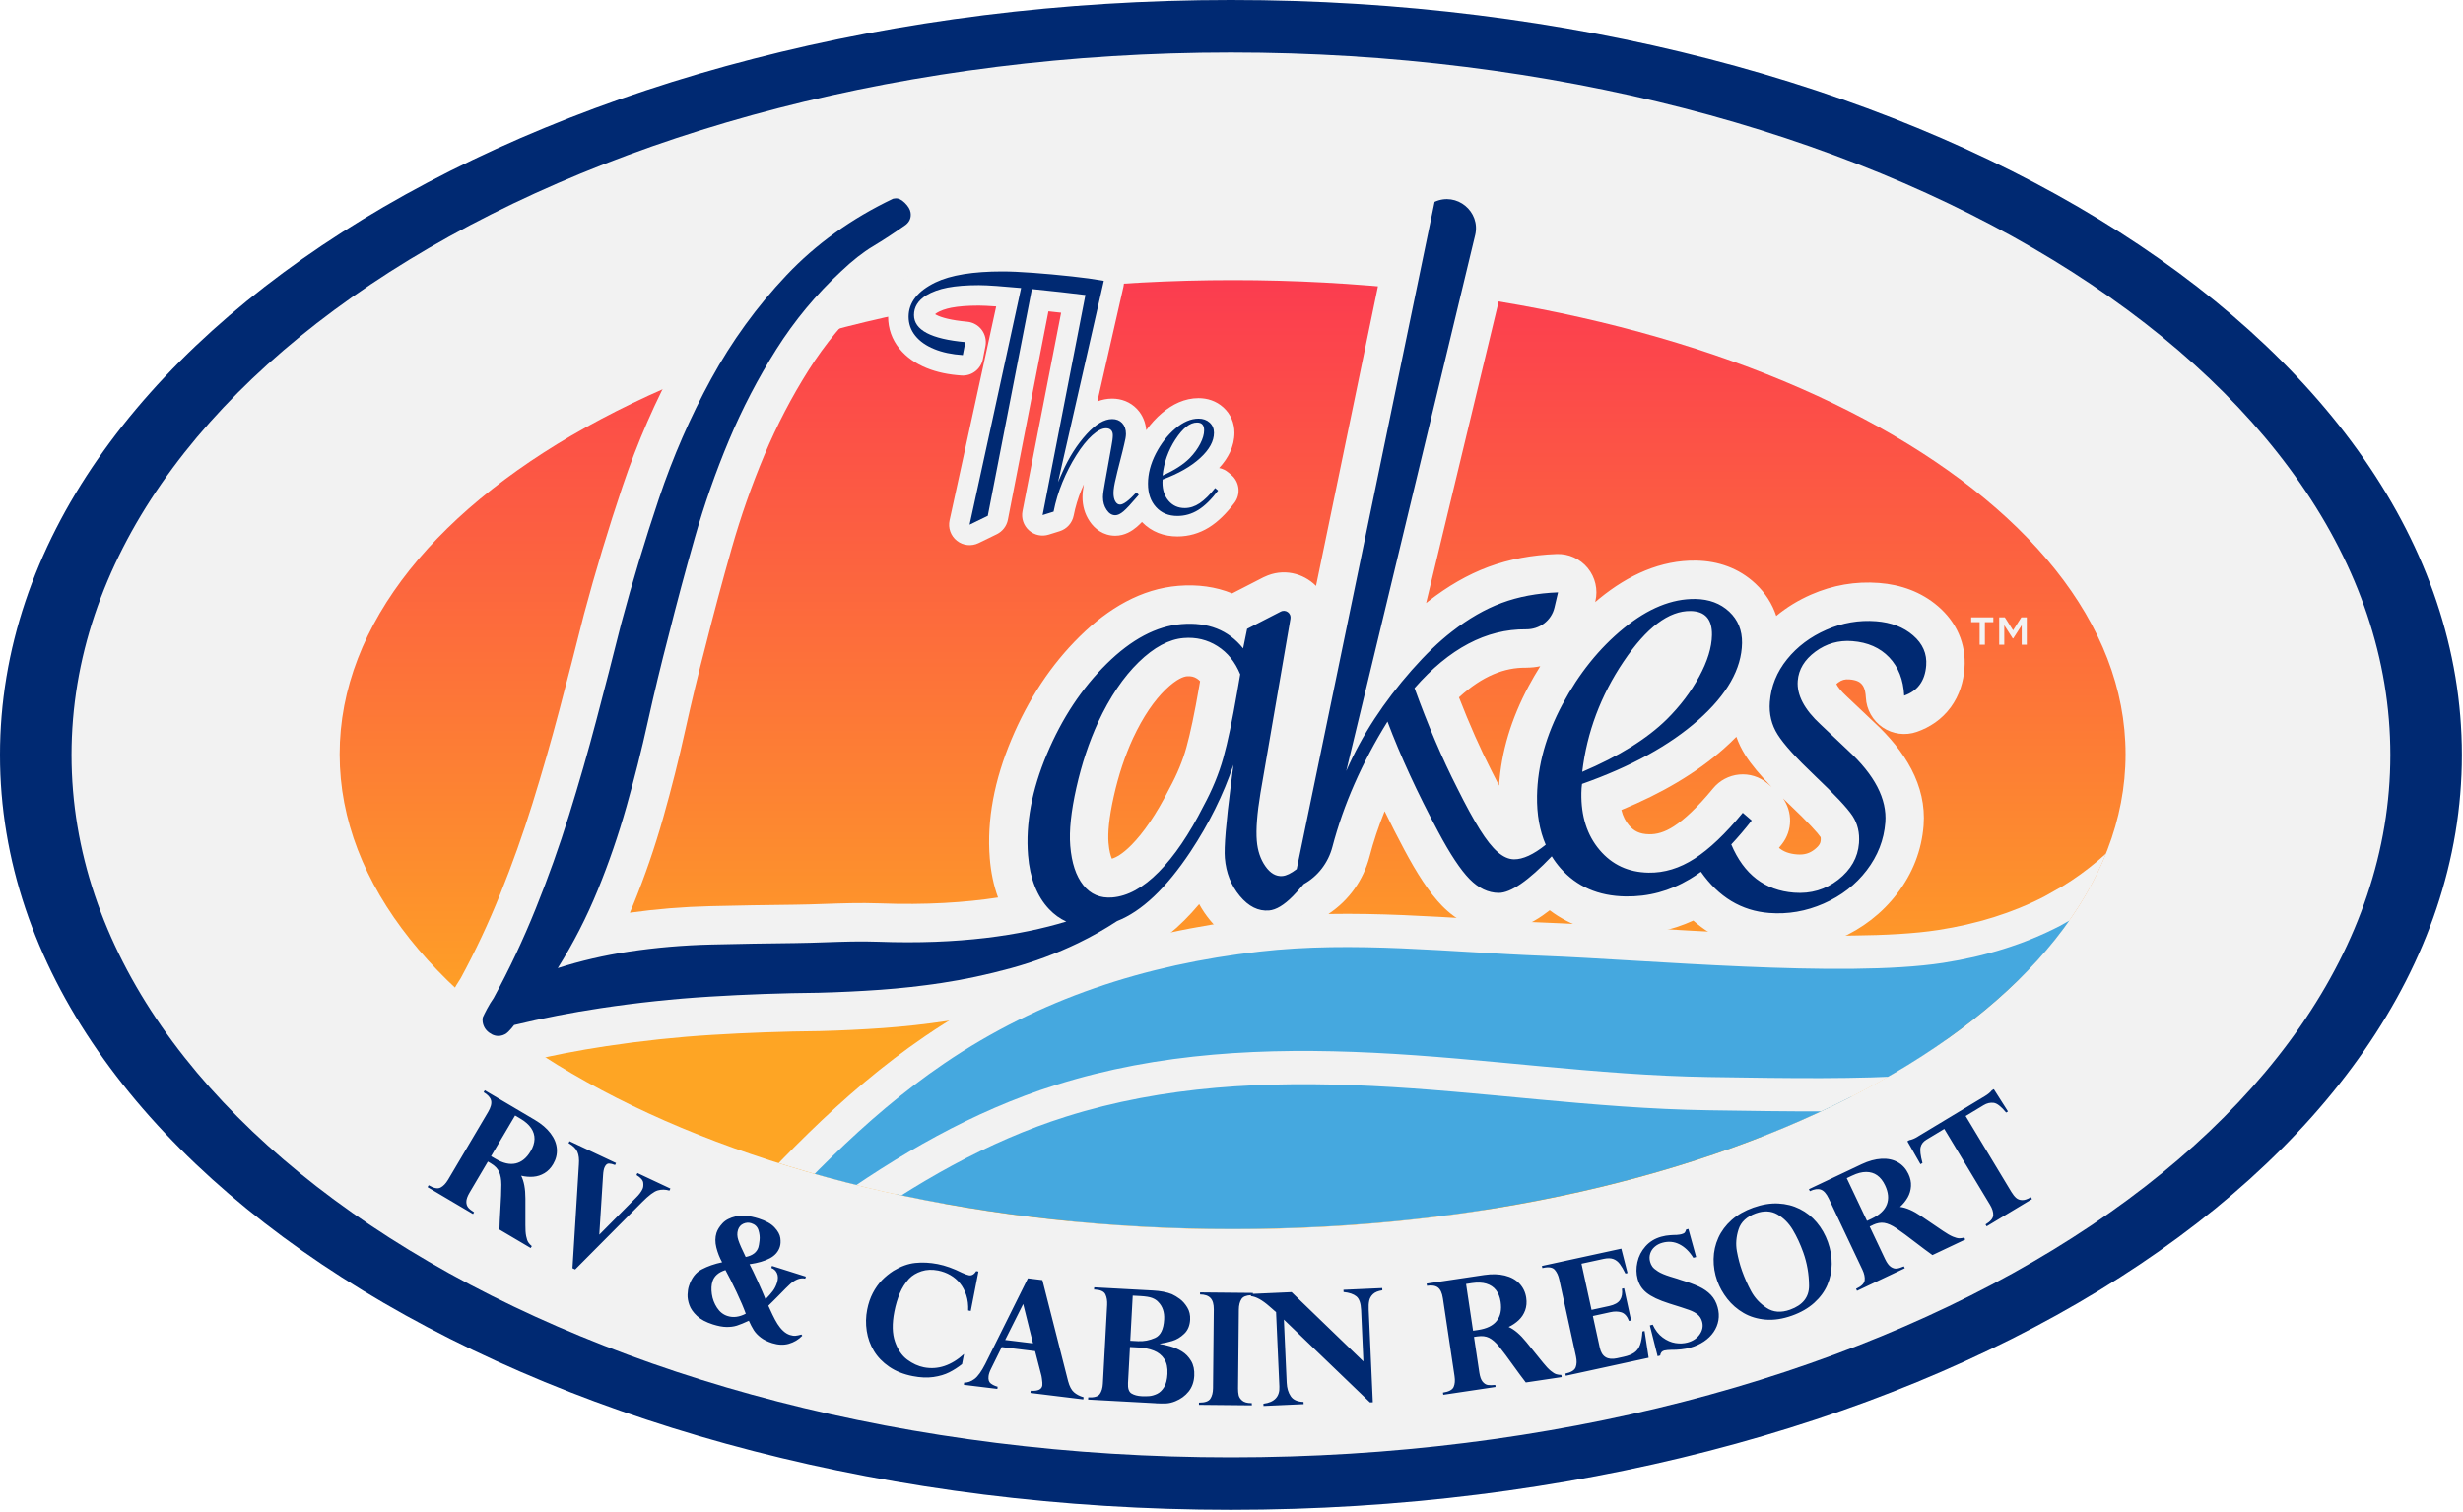
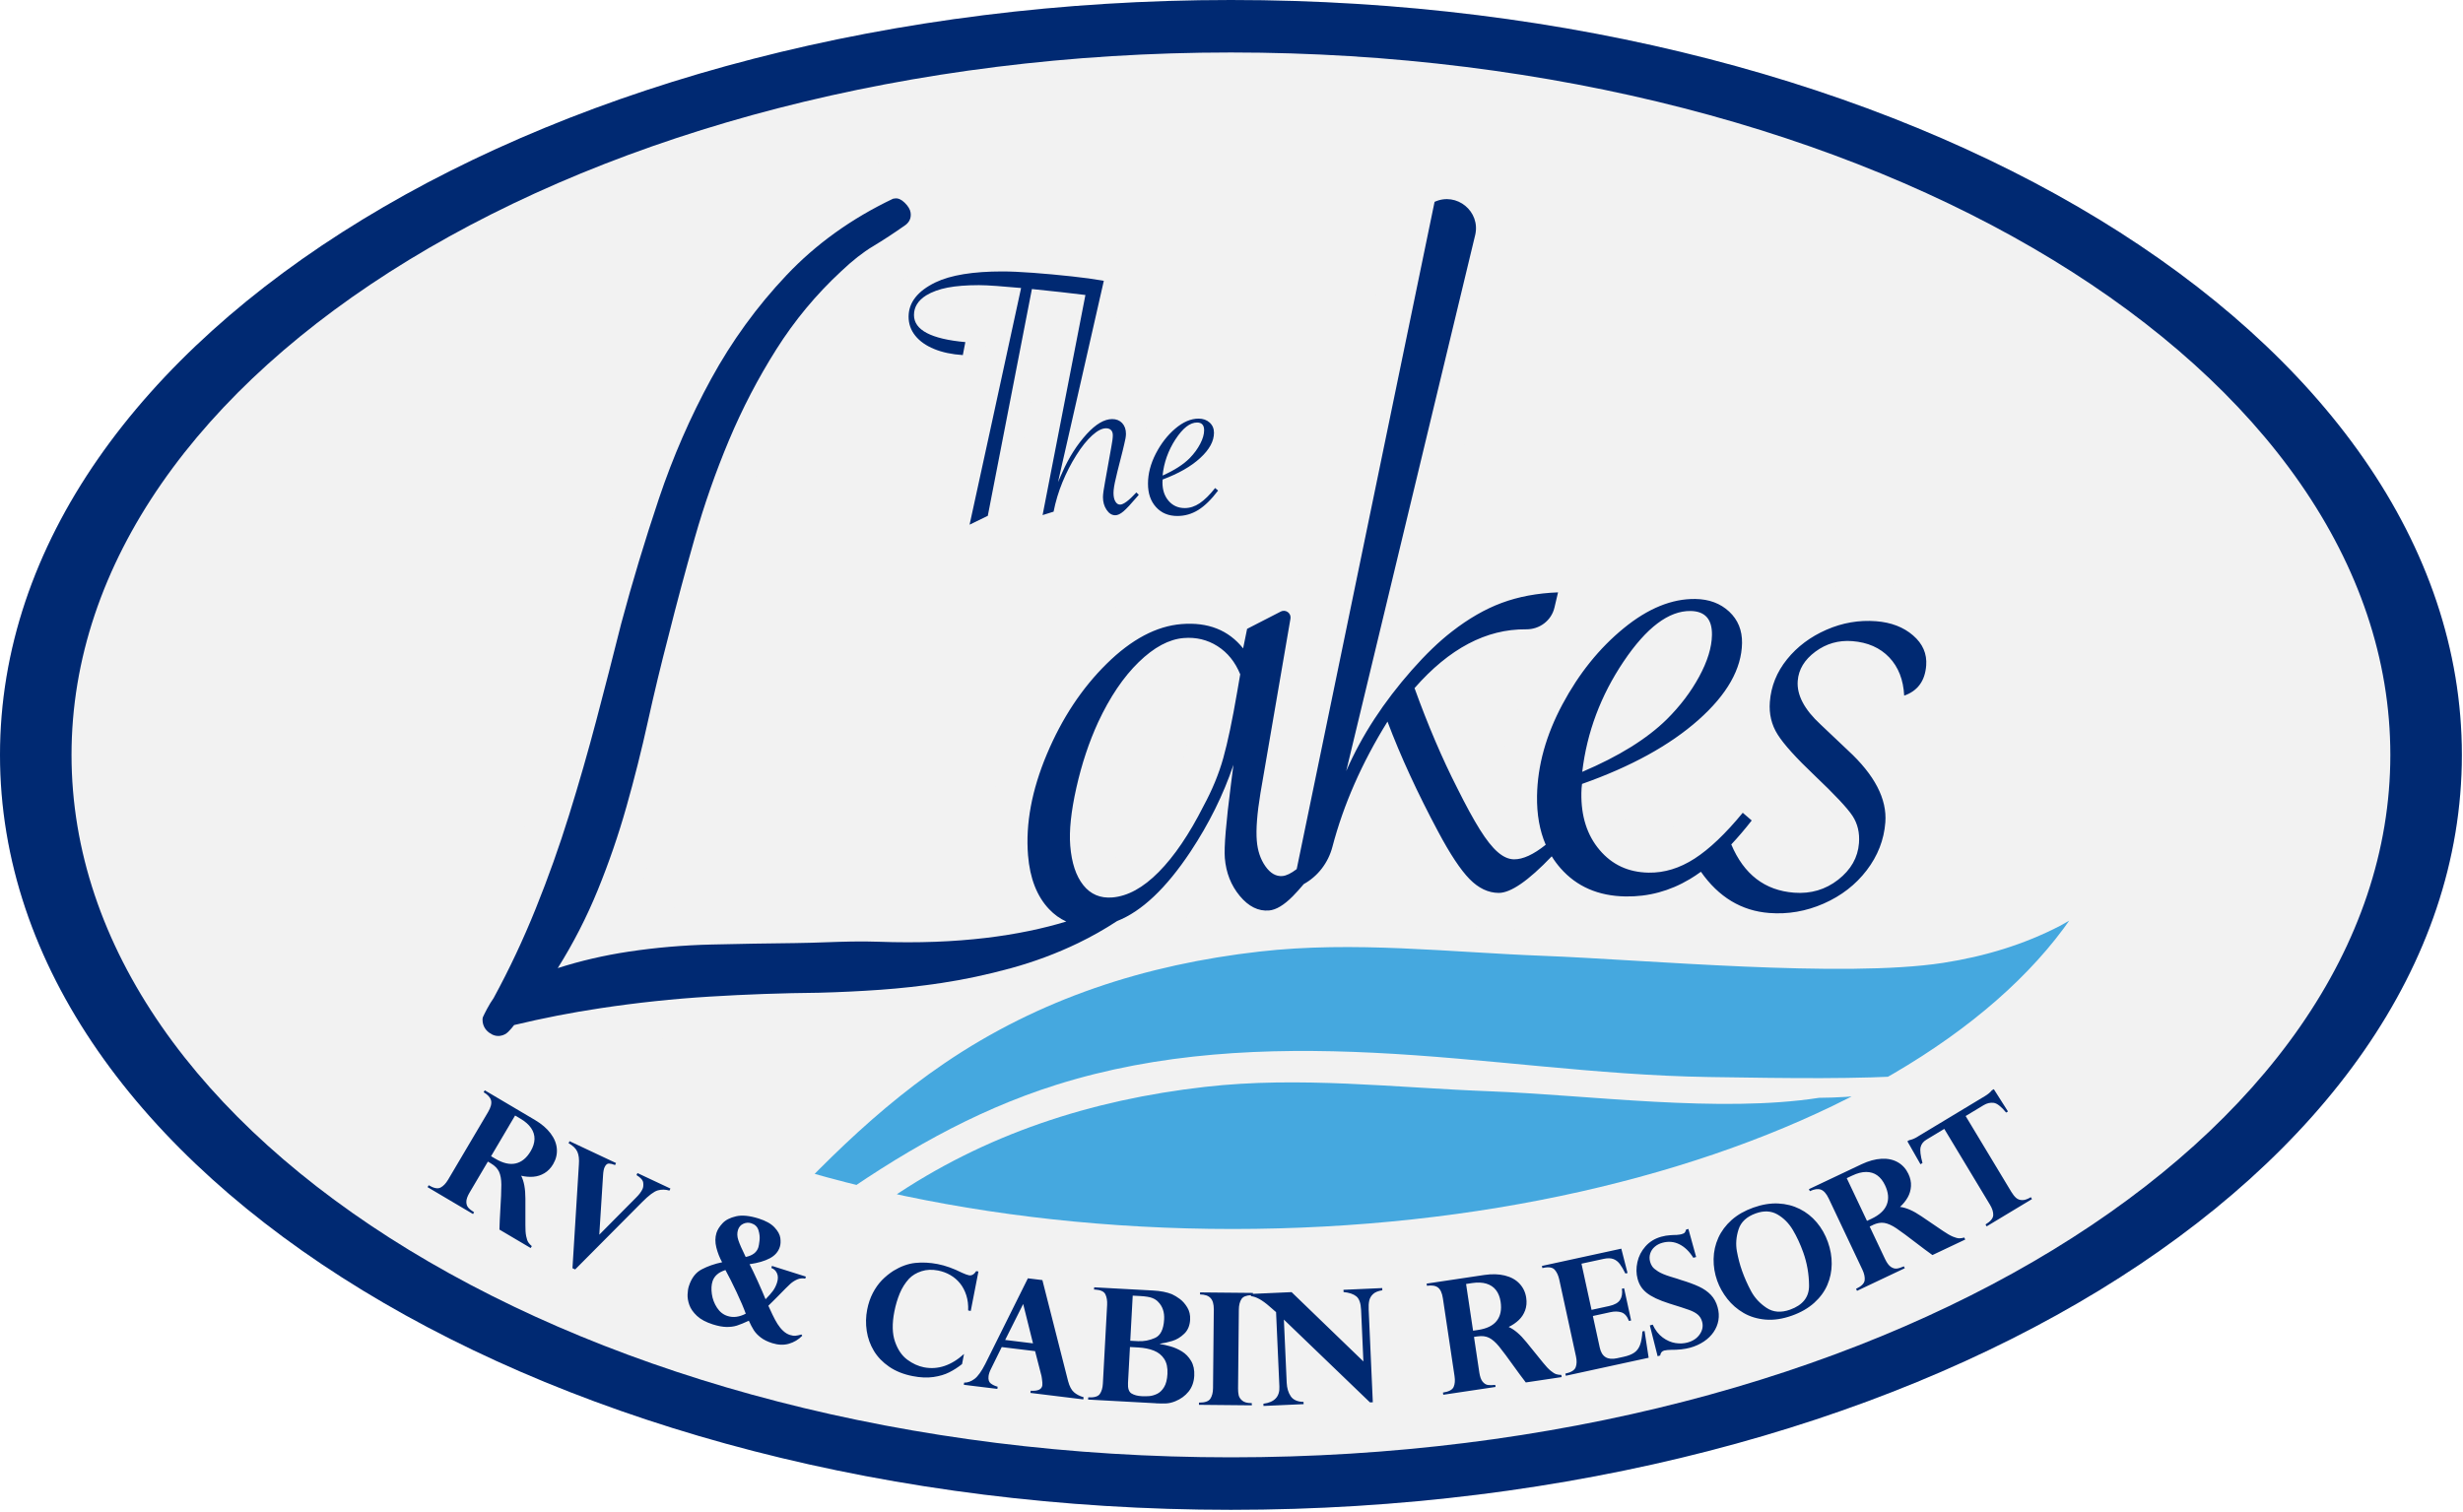
<svg xmlns="http://www.w3.org/2000/svg" width="100%" height="100%" viewBox="0 0 1083 665" version="1.1" xml:space="preserve" style="fill-rule:evenodd;clip-rule:evenodd;stroke-linejoin:round;stroke-miterlimit:2;">
  <g transform="matrix(0,-1,-1,0,541.25,-209.25)">
    <path d="M-541.25,-541.25C-724.609,-541.25 -873.25,-298.924 -873.25,0C-873.25,298.924 -724.609,541.25 -541.25,541.25C-357.891,541.25 -209.25,298.924 -209.25,0C-209.25,-298.924 -357.891,-541.25 -541.25,-541.25" style="fill:rgb(242,242,242);fill-rule:nonzero;" />
  </g>
  <g transform="matrix(0,-384,384,0,550.625,456.5)">
-     <path d="M0.325,-1.045C0.025,-1.045 -0.219,-0.587 -0.219,-0.022C-0.219,0.542 0.025,1 0.325,1C0.625,1 0.868,0.542 0.868,-0.022C0.868,-0.587 0.625,-1.045 0.325,-1.045Z" style="fill:url(#_Linear1);fill-rule:nonzero;" />
-   </g>
+     </g>
  <g transform="matrix(1,0,0,1,800.582,166.811)">
    <path d="M0,202.699C-0.079,203.716 -0.348,204.93 -2.71,206.779C-4.839,208.447 -7.106,209.216 -10.435,208.958L-10.442,208.957C-13.971,208.686 -16.267,207.68 -17.984,206.36C-18.104,206.268 -18.227,206.159 -18.349,206.057C-17.914,205.513 -17.478,204.978 -17.044,204.423C-12.368,198.443 -12.362,190.265 -16.556,184.318C-15.806,185.046 -15.046,185.777 -14.27,186.514L-14.269,186.516C-5.203,195.125 -1.132,199.733 -0.129,201.26C-0.087,201.325 -0.067,201.366 -0.043,201.466C-0.014,201.587 0.056,201.964 0,202.699M-23.254,177.857C-23.309,177.811 -23.363,177.764 -23.418,177.718L-23.43,177.708C-26.883,174.81 -31.351,173.414 -35.839,173.83C-40.327,174.247 -44.462,176.441 -47.323,179.925C-54.272,188.39 -60.049,193.668 -64.587,196.599L-64.595,196.604C-68.733,199.28 -72.24,200.154 -75.4,200.099L-75.418,200.099C-79.631,200.03 -82.128,198.722 -84.345,196.097C-84.349,196.092 -84.353,196.088 -84.357,196.083C-85.757,194.429 -86.94,192.304 -87.653,189.405C-69.856,182.074 -54.681,173.169 -42.563,162.423L-42.558,162.419C-40.654,160.729 -38.827,158.993 -37.085,157.212C-36.111,159.984 -34.821,162.674 -33.193,165.253C-33.19,165.258 -33.187,165.263 -33.184,165.267C-33.181,165.272 -33.178,165.277 -33.175,165.281C-30.502,169.516 -26.495,174.229 -21.608,179.276L-23.254,177.857ZM-128.431,134.972C-136.027,149.178 -140.508,163.791 -141.432,178.689C-142.455,176.743 -143.53,174.644 -144.672,172.348C-144.696,172.298 -144.721,172.249 -144.746,172.199C-149.698,162.482 -154.472,151.707 -159.056,139.881C-148.58,130.269 -138.845,126.747 -129.779,126.836C-129.561,126.838 -129.344,126.817 -129.127,126.811C-127.159,126.794 -125.219,126.578 -123.325,126.184C-125.111,129.022 -126.815,131.949 -128.431,134.972M-273.241,134.791C-275.316,146.886 -277.232,155.881 -278.95,162.033C-280.534,167.679 -282.93,173.561 -286.254,179.688C-286.332,179.831 -286.407,179.975 -286.481,180.12C-292.247,191.52 -297.86,199.53 -303.075,204.813C-307.122,208.913 -309.986,210.346 -311.683,210.833C-312.205,209.657 -312.865,207.503 -313.164,203.804C-313.164,203.799 -313.165,203.794 -313.165,203.789C-313.51,199.571 -312.986,192.937 -310.826,183.313C-308.724,173.962 -305.899,165.514 -302.419,157.921C-297.875,148.19 -293.006,141.243 -288.121,136.49C-282.99,131.495 -279.879,130.704 -278.718,130.609C-278.712,130.609 -278.706,130.608 -278.7,130.608C-276.798,130.45 -275.524,130.823 -274.292,131.604C-273.83,131.897 -273.36,132.272 -272.893,132.775L-273.239,134.779L-273.241,134.791ZM51.663,99.885L51.663,99.884C51.66,99.881 51.657,99.879 51.654,99.877C51.651,99.874 51.648,99.871 51.645,99.869C44.201,93.439 35.164,90.303 25.64,89.57L25.632,89.57C15.308,88.774 5.269,90.527 -4.254,94.695C-9.855,97.146 -14.973,100.272 -19.547,104.063C-21.302,98.787 -24.328,93.957 -28.692,89.866C-28.698,89.86 -28.705,89.854 -28.712,89.848C-36.053,82.987 -45.209,79.893 -54.822,79.741C-54.823,79.741 -54.823,79.74 -54.824,79.74L-54.824,79.741C-70.304,79.494 -84.585,86.008 -97.327,96.432C-97.948,96.94 -98.559,97.46 -99.169,97.981L-99.074,97.578C-97.865,92.451 -99.12,87.053 -102.467,82.985C-105.813,78.917 -110.867,76.645 -116.131,76.843C-126.802,77.243 -136.851,79.069 -146.11,82.508C-155.32,85.929 -164.107,91.068 -172.488,97.593L-172.489,97.592C-172.498,97.6 -172.508,97.608 -172.518,97.616C-172.529,97.624 -172.539,97.631 -172.549,97.639L-172.549,97.64C-172.87,97.889 -173.191,98.153 -173.512,98.408L-135.563,-59.348C-135.556,-59.374 -135.547,-59.399 -135.54,-59.425C-129.75,-83.524 -154.277,-103.747 -176.842,-93.364C-181.713,-91.122 -185.229,-86.699 -186.314,-81.448L-221.915,90.875C-227.516,85.23 -236.389,82.966 -244.576,86.887C-244.758,86.973 -244.945,87.044 -245.124,87.136L-258.807,94.167C-266.016,91.214 -274.012,90.152 -282.421,90.832L-282.424,90.832L-282.426,90.833C-298.69,92.147 -313.162,100.621 -325.809,113.076C-338.477,125.553 -348.44,140.748 -355.837,158.363C-363.277,176.079 -366.753,193.621 -365.367,210.703L-365.367,210.706C-364.88,216.692 -363.718,222.487 -361.738,227.906C-376.157,230.115 -393.38,231.245 -413.909,230.485L-413.912,230.485C-422.29,230.177 -430.582,230.469 -438.175,230.73L-438.184,230.73C-442.696,230.886 -446.973,231.032 -451.215,231.076C-463.473,231.202 -475.78,231.417 -488.15,231.711C-500.122,231.995 -511.946,232.957 -523.627,234.595C-523.113,233.391 -522.599,232.187 -522.104,230.973C-516.996,218.453 -512.596,205.669 -508.906,192.613L-508.906,192.612C-508.906,192.61 -508.905,192.609 -508.905,192.607C-505.298,179.861 -502.062,167.023 -499.214,154.072C-496.47,141.659 -493.51,129.356 -490.324,117.173C-490.31,117.117 -490.296,117.062 -490.282,117.007C-486.779,103.034 -482.964,88.792 -478.836,74.29C-474.844,60.268 -470.052,46.602 -464.47,33.3C-458.985,20.23 -452.479,7.741 -444.959,-4.162C-437.712,-15.635 -429.173,-25.927 -419.296,-35.08C-419.241,-35.13 -419.187,-35.181 -419.133,-35.233C-414.811,-39.345 -411.089,-42.194 -407.998,-44.051C-403.147,-46.952 -398.025,-50.316 -392.633,-54.115C-392.39,-54.286 -392.152,-54.464 -391.918,-54.647C-385.422,-59.758 -382.257,-67.577 -383.503,-75.854C-384.47,-82.286 -388.095,-86.882 -390.927,-89.666C-394.243,-92.926 -400.74,-97.55 -409.593,-96.218L-410.427,-96.092C-412.074,-95.844 -413.675,-95.354 -415.179,-94.637C-435.188,-85.097 -452.537,-72.692 -467.04,-57.347C-481.018,-42.559 -492.906,-26.182 -502.72,-8.226C-512.333,9.363 -520.362,27.806 -526.846,47.102L-526.849,47.11C-533.121,65.809 -538.767,84.499 -543.76,103.177C-543.783,103.262 -543.805,103.347 -543.826,103.432C-547.358,117.518 -550.965,131.545 -554.649,145.502L-554.65,145.507C-558.288,159.304 -562.223,172.991 -566.46,186.601L-566.463,186.612C-570.625,200.011 -575.357,213.293 -580.662,226.458L-580.666,226.469C-585.785,239.196 -591.558,251.491 -597.969,263.344C-600.626,267.275 -602.928,271.999 -603.669,273.667C-603.905,274.2 -604.114,274.745 -604.295,275.299C-605.546,279.148 -605.408,282.67 -605.032,285.169C-604.064,291.606 -600.669,297.093 -595.58,300.872L-595.581,300.874C-595.571,300.881 -595.561,300.887 -595.551,300.895C-595.543,300.901 -595.535,300.908 -595.526,300.914L-595.525,300.913C-590.979,304.28 -584.933,306.446 -578.106,305.419L-578.106,305.418C-573.368,304.706 -569.04,302.584 -565.551,299.248C-561.155,298.247 -556.751,297.291 -552.323,296.426C-546.228,295.236 -540.115,294.185 -533.962,293.259C-518.353,290.911 -502.859,289.264 -487.487,288.327L-487.475,288.326C-471.889,287.366 -456.168,286.81 -440.301,286.657C-440.21,286.656 -440.118,286.655 -440.026,286.652C-430.733,286.411 -421.469,285.965 -412.234,285.312C-412.227,285.312 -412.22,285.311 -412.213,285.311C-402.798,284.633 -393.435,283.594 -384.125,282.194C-373.44,280.586 -362.629,278.278 -351.672,275.282L-351.67,275.281C-340.349,272.184 -329.519,268.135 -319.183,263.151C-319.177,263.148 -319.17,263.145 -319.163,263.141C-313.064,260.191 -307.182,256.88 -301.498,253.235C-291.079,248.722 -281.75,240.873 -273.293,230.825C-271.922,233.33 -270.303,235.728 -268.417,237.998C-262.141,245.553 -252.914,251.387 -241.205,250.427C-241.198,250.426 -241.192,250.426 -241.186,250.425C-231.947,249.657 -224.834,243.957 -220.109,239.187C-218.853,237.918 -217.546,236.495 -216.202,234.962C-207.425,229.119 -201.088,220.206 -198.392,209.926L-198.392,209.924C-196.651,203.279 -194.435,196.622 -191.748,189.95C-189.023,195.546 -186.138,201.216 -183.06,206.975C-183.057,206.98 -183.055,206.984 -183.052,206.989C-183.051,206.991 -183.049,206.994 -183.048,206.997C-177.651,217.124 -172.158,225.775 -166.481,231.578C-160.169,238.03 -151.844,242.661 -141.798,242.757L-141.794,242.757C-133.875,242.831 -127.039,239.085 -122.263,235.796C-121.239,235.091 -120.205,234.319 -119.167,233.514C-109.79,240.606 -98.503,244.11 -86.109,244.311L-86.109,244.312L-86.101,244.312C-75.549,244.486 -65.473,242.359 -56.023,238.038C-47.144,245.829 -36.394,250.577 -23.944,251.537C-23.941,251.537 -23.938,251.538 -23.936,251.538L-23.932,251.538C-12.855,252.395 -2.094,250.507 8.129,246.012L8.135,246.009C18.318,241.526 26.956,234.916 33.645,226.155C40.382,217.331 44.385,207.24 45.237,196.185L45.237,196.177C46.59,178.5 36.929,163.302 23.574,150.942L11.566,139.574C11.51,139.522 11.454,139.469 11.398,139.417C8.758,136.986 7.523,135.223 7,134.223C6.958,134.143 6.927,134.078 6.895,134.012C7.072,133.841 7.329,133.616 7.695,133.343C9.197,132.236 10.573,131.818 12.585,131.974C15.929,132.237 17.2,133.201 17.901,133.936C18.634,134.705 19.662,136.211 19.848,139.956C20.111,145.265 22.86,150.139 27.267,153.111C31.674,156.083 37.224,156.804 42.244,155.059C47.95,153.075 53.267,149.593 57.195,144.219C61.059,138.932 62.762,132.932 63.205,127.169C63.206,127.167 63.206,127.165 63.206,127.163L63.206,127.156C64.05,116.178 59.567,106.709 51.663,99.885" style="fill:rgb(242,242,242);fill-rule:nonzero;" />
  </g>
  <g transform="matrix(1,0,0,1,902.665,114.294)">
    <path d="M0,435.412C-92.255,491.668 -220.022,526.626 -361.415,526.626C-502.809,526.626 -630.576,491.668 -722.831,435.412C-815.173,379.103 -871.215,301.986 -871.215,217.706C-871.215,133.426 -815.173,56.309 -722.831,0C-630.576,-56.256 -502.809,-91.214 -361.415,-91.214C-220.022,-91.214 -92.255,-56.256 0,0C92.342,56.309 148.385,133.426 148.385,217.706C148.385,301.986 92.342,379.103 0,435.412M20.374,-17.787C-77.574,-77.515 -212.569,-114.294 -361.415,-114.294C-510.261,-114.294 -645.257,-77.515 -743.205,-17.787C-841.065,41.887 -902.665,125.001 -902.665,217.706C-902.665,310.411 -841.065,393.524 -743.205,453.199C-645.257,512.926 -510.261,549.706 -361.415,549.706C-212.569,549.706 -77.574,512.926 20.374,453.199C118.234,393.524 179.835,310.411 179.835,217.706C179.835,125.001 118.234,41.887 20.374,-17.787" style="fill:rgb(0,41,114);fill-rule:nonzero;" />
  </g>
  <g transform="matrix(1,0,0,1,461.296,140.249)">
    <path d="M0,259.589C2.249,261.964 4.767,263.777 7.553,265.031C-12.555,271.132 -39.504,275.233 -75.247,273.91C-82.926,273.627 -90.618,273.892 -98.314,274.156L-98.318,274.156C-102.796,274.311 -107.276,274.465 -111.755,274.511C-123.932,274.637 -136.164,274.85 -148.463,275.142C-160.763,275.434 -172.871,276.471 -184.797,278.265C-195.621,279.894 -206.044,282.304 -216.05,285.516C-209.178,274.55 -203.313,263.099 -198.443,251.16C-193.572,239.221 -189.377,227.031 -185.858,214.579C-182.337,202.138 -179.181,189.616 -176.405,176.991C-173.616,164.375 -170.607,151.863 -167.364,139.464C-163.817,125.313 -159.956,110.898 -155.78,96.231C-151.605,81.564 -146.59,67.26 -140.744,53.331C-134.899,39.403 -127.961,26.083 -119.94,13.386C-111.919,0.689 -102.443,-10.737 -91.48,-20.896C-86.524,-25.612 -81.823,-29.3 -77.399,-31.957C-72.973,-34.602 -68.2,-37.732 -63.067,-41.349C-61.297,-42.741 -60.569,-44.557 -60.904,-46.782C-61.111,-48.162 -61.976,-49.602 -63.472,-51.072C-64.967,-52.542 -66.416,-53.177 -67.796,-52.969L-68.63,-52.844C-86.899,-44.134 -102.516,-32.922 -115.49,-19.195C-128.465,-5.468 -139.5,9.731 -148.626,26.428C-157.752,43.126 -165.388,60.657 -171.564,79.038C-177.729,97.417 -183.273,115.771 -188.172,134.097C-191.72,148.248 -195.344,162.343 -199.047,176.37C-202.748,190.408 -206.751,204.333 -211.062,218.178C-215.361,232.022 -220.248,245.738 -225.724,259.326C-231.188,272.913 -237.369,286.05 -244.257,298.713C-246.226,301.433 -248.348,305.7 -248.96,307.077C-249.155,307.676 -249.184,308.385 -249.059,309.22C-248.768,311.155 -247.816,312.719 -246.216,313.9C-244.627,315.083 -242.999,315.544 -241.331,315.292C-239.94,315.083 -238.756,314.484 -237.769,313.482C-236.792,312.493 -235.938,311.512 -235.229,310.552C-228.927,309.035 -222.615,307.664 -216.271,306.425C-209.927,305.186 -203.573,304.094 -197.187,303.133C-181.101,300.713 -165.111,299.012 -149.227,298.044C-133.344,297.065 -117.332,296.499 -101.178,296.344C-92.134,296.11 -83.121,295.675 -74.138,295.04C-65.157,294.394 -56.227,293.403 -47.35,292.068C-37.36,290.564 -27.196,288.398 -16.838,285.566C-6.49,282.734 3.376,279.043 12.774,274.512C18.706,271.642 24.412,268.415 29.896,264.824C40.727,260.566 51.478,250.397 62.161,234.317C70.347,221.952 76.638,209.222 81.056,196.123L79.967,204.653C77.789,221.577 76.887,232.383 77.273,237.092C77.802,243.573 79.99,249.131 83.849,253.776C87.708,258.421 91.992,260.556 96.701,260.17C99.796,259.912 103.284,257.814 107.187,253.873C108.582,252.464 110.179,250.694 111.978,248.561C118.17,245.123 122.73,239.225 124.57,232.207C129.43,213.661 137.502,195.299 148.795,177.097C154.547,192.362 161.992,208.53 171.12,225.602C176.341,235.402 180.927,242.31 184.867,246.338C188.808,250.366 193.073,252.401 197.65,252.443C202.931,252.494 210.717,247.133 221.014,236.35C222.15,238.191 223.435,239.93 224.869,241.565C231.963,249.656 241.504,253.807 253.457,254C263.499,254.167 272.911,251.633 281.715,246.386C283.338,245.418 284.97,244.338 286.612,243.143C294.427,254.294 304.435,260.335 316.647,261.274C324.89,261.913 332.878,260.531 340.622,257.126C348.355,253.721 354.662,248.837 359.518,242.476C364.375,236.114 367.108,229.102 367.698,221.451C368.486,211.152 363.006,200.583 351.259,189.758L339.251,178.39C332.058,171.765 328.702,165.36 329.181,159.176C329.56,154.174 332.147,149.896 336.942,146.34C341.738,142.795 347.148,141.242 353.185,141.711C359.95,142.242 365.362,144.617 369.4,148.851C373.437,153.085 375.641,158.698 375.988,165.681C381.918,163.619 385.148,159.205 385.667,152.43C386.065,147.269 384.147,142.862 379.911,139.21C375.675,135.546 370.254,133.465 363.627,132.956C356.124,132.377 348.847,133.63 341.798,136.715C334.748,139.8 328.97,144.13 324.474,149.704C319.968,155.289 317.45,161.538 316.921,168.45C316.511,173.748 317.661,178.537 320.371,182.819C323.069,187.102 328.491,193.101 336.638,200.84C345.462,209.221 351.012,215.131 353.263,218.56C355.515,221.989 356.461,225.995 356.111,230.554C355.622,236.886 352.576,242.243 346.983,246.625C341.389,251.006 334.904,252.913 327.548,252.344C314.706,251.355 305.505,244.286 299.961,231.136C302.929,227.972 305.924,224.457 308.948,220.589L305.018,217.204L305.006,217.194C297.47,226.374 290.42,233.095 283.854,237.336C277.279,241.588 270.525,243.654 263.592,243.533C254.726,243.388 247.549,240.059 242.049,233.547C236.537,227.035 233.881,218.684 234.046,208.495C234.066,207.025 234.165,205.695 234.333,204.518C255.874,196.911 272.934,187.525 285.527,176.359C298.108,165.193 304.504,153.933 304.692,142.568C304.781,136.959 302.901,132.346 299.053,128.739C295.194,125.133 290.244,123.27 284.195,123.174C273.87,123.009 263.346,127.3 252.644,136.055C241.943,144.809 232.973,155.955 225.736,169.49C218.499,183.026 214.774,196.437 214.55,209.725C214.41,217.879 215.685,225.058 218.368,231.266C212.987,235.576 208.343,237.709 204.441,237.671C202.079,237.65 199.695,236.592 197.277,234.498C194.861,232.416 192.235,229.098 189.402,224.567C186.57,220.037 183.267,213.989 179.504,206.422C172.848,193.359 166.571,178.682 160.684,162.379C175.918,144.964 192.256,136.352 209.672,136.523L209.739,136.517C215.64,136.592 220.859,132.706 222.211,126.953L223.787,120.267C214.636,120.61 206.392,122.161 199.052,124.888C191.711,127.614 184.399,131.829 177.111,137.509C171.46,141.873 165.573,147.545 159.445,154.491C153.319,161.449 147.854,168.597 143.058,175.924C138.264,183.263 134.127,190.894 130.649,198.83L187.337,-36.817L187.338,-36.806C189.843,-47.232 179.238,-55.955 169.498,-51.473L108.875,241.97C106.397,243.866 104.302,244.884 102.591,245.023C99.788,245.255 97.304,243.834 95.128,240.748C92.953,237.673 91.689,233.921 91.328,229.503C90.917,224.502 91.46,217.488 92.947,208.483L106.131,131.815C106.545,129.43 104.048,127.603 101.897,128.705L101.874,128.707L87.065,136.316L85.315,144.904C78.878,136.835 69.851,133.272 58.222,134.214C47.188,135.104 36.22,140.923 25.318,151.66C14.416,162.398 5.642,175.66 -0.993,191.458C-7.627,207.256 -10.383,222.074 -9.262,235.9C-8.436,246.059 -5.345,253.955 0,259.589M84.048,156.329C81.826,150.887 78.496,146.749 74.039,143.918C69.593,141.097 64.633,139.902 59.196,140.351C52.715,140.88 46.122,144.411 39.395,150.958C32.669,157.504 26.715,166.321 21.546,177.407C17.52,186.181 14.333,195.774 11.995,206.174C9.659,216.585 8.76,225.098 9.302,231.725C9.908,239.227 11.821,245 15.04,249.035C18.258,253.069 22.513,254.867 27.806,254.442C34.579,253.888 41.38,250.158 48.22,243.229C55.06,236.3 61.609,226.663 67.864,214.297C71.728,207.175 74.628,200.125 76.585,193.146C78.533,186.179 80.563,176.528 82.677,164.205L84.036,156.318L84.048,156.329ZM234.436,199.201C250.5,192.375 262.875,184.683 271.583,176.124C277.437,170.319 282.199,164.045 285.849,157.314C289.499,150.583 291.376,144.492 291.466,139.03C291.587,132.097 288.458,128.575 282.113,128.459C272.512,128.299 262.686,135.702 252.615,150.669C242.543,165.637 236.484,181.814 234.425,199.202L234.436,199.201Z" style="fill:rgb(0,41,114);" />
  </g>
  <g transform="matrix(1,0,0,1,541.414,141.865)">
    <path d="M0,66.997L-1.293,65.906L-1.298,65.911C-2.466,64.919 -3.86,64.252 -5.347,63.954C-1.453,59.729 1.381,54.562 1.381,48.453C1.381,44.262 -0.201,40.286 -3.483,37.306C-6.676,34.408 -10.579,33.24 -14.403,33.24C-20.544,33.24 -25.919,35.933 -30.416,39.727C-33.056,41.955 -35.371,44.508 -37.4,47.323C-37.685,44.07 -38.858,40.804 -41.394,38.076C-41.409,38.06 -41.423,38.045 -41.438,38.029C-44.472,34.811 -48.425,33.44 -52.385,33.44C-54.685,33.44 -56.854,33.894 -58.892,34.669L-47.421,-15.759C-46.81,-18.447 -47.486,-21.213 -49.149,-23.32C-49.208,-23.412 -49.259,-23.508 -49.321,-23.598C-50.693,-25.591 -52.81,-26.948 -55.195,-27.361C-59.099,-28.039 -63.759,-28.685 -69.226,-29.271C-69.229,-29.272 -69.233,-29.272 -69.237,-29.272C-69.238,-29.272 -69.239,-29.273 -69.24,-29.273C-75.191,-29.92 -80.949,-30.45 -86.531,-30.861C-92.117,-31.273 -96.842,-31.49 -100.659,-31.49C-114.099,-31.49 -125.481,-29.857 -133.945,-25.806C-133.959,-25.799 -133.974,-25.792 -133.988,-25.785C-143.542,-21.151 -150.898,-13.624 -150.898,-2.559C-150.898,2.608 -149.218,7.36 -145.982,11.397C-142.845,15.312 -138.672,18.064 -134.014,19.972C-134.013,19.973 -134.012,19.973 -134.011,19.973C-134.009,19.974 -134.008,19.975 -134.006,19.975C-129.338,21.89 -124.161,22.913 -118.651,23.279C-114.125,23.58 -110.083,20.466 -109.219,16.014L-108.111,10.305C-107.626,7.806 -108.222,5.218 -109.751,3.183C-111.281,1.148 -113.6,-0.144 -116.136,-0.373C-123.251,-1.017 -127.491,-2.211 -129.685,-3.367C-129.914,-3.487 -130.095,-3.595 -130.246,-3.692C-130.08,-3.845 -129.828,-4.048 -129.456,-4.288C-127.964,-5.181 -125.903,-5.989 -123.023,-6.549C-120.034,-7.115 -116.051,-7.462 -110.985,-7.462C-109.272,-7.462 -106.631,-7.326 -103.387,-7.093C-105.988,4.913 -110.061,23.625 -113.898,41.227C-116.504,53.187 -118.999,64.622 -120.841,73.066C-121.763,77.288 -122.521,80.763 -123.049,83.182C-123.313,84.392 -123.52,85.338 -123.66,85.981C-123.73,86.303 -123.784,86.549 -123.82,86.714C-123.838,86.797 -123.852,86.86 -123.861,86.902C-123.866,86.923 -123.869,86.939 -123.872,86.949C-123.873,86.954 -123.874,86.958 -123.874,86.961C-123.874,86.962 -123.875,86.963 -123.875,86.964C-123.875,86.964 -123.873,86.965 -123.873,86.966L-123.875,86.965C-124.611,90.334 -123.357,93.827 -120.647,95.959C-117.937,98.091 -114.247,98.487 -111.146,96.978L-103.136,93.083C-100.592,91.846 -98.778,89.484 -98.238,86.707L-80.416,-4.948C-78.492,-4.741 -76.62,-4.535 -74.834,-4.334L-91.813,82.951C-92.418,86.062 -91.342,89.263 -88.981,91.376C-86.619,93.49 -83.319,94.205 -80.294,93.26L-75.458,91.749C-72.309,90.765 -69.95,88.136 -69.312,84.898C-68.552,81.037 -67.427,77.283 -65.921,73.613C-65.577,72.773 -65.215,71.951 -64.844,71.138C-65.192,73.261 -65.432,75.227 -65.432,76.795C-65.432,80.447 -64.508,84.075 -62.335,87.325L-62.337,87.327C-62.33,87.338 -62.321,87.349 -62.313,87.361C-62.309,87.368 -62.305,87.375 -62.301,87.381L-62.3,87.38C-60.077,90.704 -56.305,93.737 -51.008,93.737C-46.791,93.737 -43.555,91.554 -41.611,89.905C-40.899,89.302 -40.119,88.556 -39.286,87.701C-35.07,92.074 -29.577,94.057 -23.705,94.057C-18.732,94.057 -14.034,92.704 -9.787,90.066C-5.682,87.515 -2.002,83.758 1.369,79.308C4.258,75.493 3.657,70.084 0,66.997" style="fill:rgb(242,242,242);fill-rule:nonzero;" />
  </g>
  <g transform="matrix(1,0,0,1,485.353,226.622)">
    <path d="M0,-103.119L-0.673,-103.251C-4.35,-103.889 -8.816,-104.51 -14.139,-105.081C-19.999,-105.719 -25.658,-106.239 -31.132,-106.642C-36.605,-107.045 -41.089,-107.247 -44.598,-107.247C-57.544,-107.247 -67.333,-105.635 -73.999,-102.445C-81.891,-98.616 -85.837,-93.579 -85.837,-87.316C-85.837,-84.209 -84.863,-81.439 -82.898,-78.987C-80.934,-76.536 -78.146,-74.588 -74.536,-73.111C-70.977,-71.65 -66.796,-70.777 -61.993,-70.458L-60.885,-76.167C-75.93,-77.527 -83.469,-81.489 -83.469,-88.071C-83.469,-91.581 -81.689,-94.452 -78.13,-96.702C-75.527,-98.28 -72.387,-99.422 -68.66,-100.144C-64.949,-100.849 -60.365,-101.219 -54.924,-101.219C-51.163,-101.219 -44.111,-100.681 -36.37,-99.96C-39.964,-83.152 -59.021,4.128 -59.021,4.128L-51.012,0.233L-31.618,-99.506C-22.744,-98.622 -13.677,-97.593 -8.088,-96.888L-26.918,-0.087L-22.082,-1.598C-21.209,-6.031 -19.916,-10.346 -18.186,-14.561C-16.457,-18.775 -14.425,-22.721 -12.091,-26.432C-9.757,-30.143 -7.44,-33.031 -5.123,-35.13C-2.806,-37.229 -0.774,-38.27 1.006,-38.27C1.912,-38.27 2.634,-38.001 3.172,-37.481C3.709,-36.943 3.961,-36.188 3.961,-35.163C3.961,-34.055 3.743,-32.376 3.306,-30.109L0.569,-14.813C-0.052,-11.538 -0.371,-9.255 -0.371,-7.962C-0.371,-5.846 0.149,-3.999 1.224,-2.404C2.282,-0.809 3.558,-0.02 5.052,-0.02C6.11,-0.02 7.302,-0.591 8.629,-1.716C9.955,-2.841 11.987,-5.024 14.724,-8.247L15.379,-9.037L14.304,-10.044C11.03,-6.484 8.646,-4.705 7.151,-4.705C6.278,-4.705 5.59,-5.175 5.052,-6.115C4.515,-7.055 4.263,-8.298 4.263,-9.826C4.263,-11.354 4.616,-13.587 5.338,-16.475L5.993,-19.296L8.226,-28.094L8.948,-31.134C9.468,-33.149 9.737,-34.71 9.737,-35.818C9.737,-37.8 9.183,-39.361 8.075,-40.553C6.966,-41.729 5.506,-42.317 3.675,-42.317C0.25,-42.317 -3.478,-40.134 -7.507,-35.751C-11.789,-31.033 -15.349,-25.458 -18.186,-19.011L-19.849,-15.249C-19.849,-15.149 -19.95,-14.93 -20.134,-14.594L-0.136,-102.512L0,-103.119ZM48.946,-11.991C46.544,-8.952 44.278,-6.735 42.162,-5.308C40.046,-3.881 37.847,-3.175 35.597,-3.175C32.709,-3.175 30.358,-4.216 28.528,-6.315C26.697,-8.414 25.791,-11.118 25.791,-14.442C25.791,-14.929 25.807,-15.349 25.858,-15.735C32.843,-18.338 38.35,-21.478 42.38,-25.188C46.427,-28.899 48.442,-32.593 48.442,-36.304C48.442,-38.134 47.804,-39.629 46.528,-40.787C45.252,-41.946 43.623,-42.517 41.658,-42.517C38.283,-42.517 34.891,-41.056 31.449,-38.151C28.007,-35.246 25.153,-31.552 22.852,-27.103C20.569,-22.653 19.427,-18.254 19.427,-13.922C19.427,-9.59 20.602,-6.198 22.97,-3.595C25.321,-0.993 28.46,0.3 32.356,0.3C35.63,0.3 38.686,-0.573 41.524,-2.336C44.362,-4.099 47.266,-6.937 50.255,-10.882L48.962,-11.974L48.946,-11.991ZM31.516,-33.399C34.724,-38.336 37.88,-40.804 41.003,-40.804C43.069,-40.804 44.11,-39.679 44.11,-37.412C44.11,-35.632 43.539,-33.634 42.38,-31.418C41.222,-29.202 39.71,-27.136 37.83,-25.205C35.043,-22.368 31.046,-19.799 25.841,-17.481C26.412,-23.157 28.309,-28.463 31.5,-33.399L31.516,-33.399Z" style="fill:rgb(0,41,114);" />
  </g>
  <g transform="matrix(1,0,0,1,872.78,615.26)">
    <path d="M0,-133.2L-29.595,-115.365L-29.55,-115.365C-30.915,-114.54 -32.145,-114.03 -33.255,-113.835L-34.095,-113.34L-28.335,-103.245L-27.45,-103.785C-28.335,-107.07 -28.605,-109.395 -28.275,-110.76C-27.945,-112.125 -27.105,-113.205 -25.77,-114.015L-17.865,-118.785L2.25,-85.395C3.24,-83.745 3.72,-82.23 3.66,-80.835C3.6,-79.44 2.475,-78.09 0.27,-76.755L0.765,-75.915L20.7,-87.915L20.205,-88.755C18.72,-87.87 17.46,-87.435 16.395,-87.465C15.33,-87.48 14.445,-87.81 13.725,-88.44C13.005,-89.07 12.315,-89.94 11.64,-91.05L-8.475,-124.44L-0.57,-129.21C0.885,-130.095 2.355,-130.425 3.84,-130.245C5.325,-130.05 7.155,-128.625 9.33,-125.97L10.14,-126.45L3.915,-136.26L3.075,-135.765C2.385,-134.88 1.365,-134.025 0,-133.2M-658.26,-104.4L-656.895,-103.605L-656.895,-103.59C-655.17,-102.57 -654,-101.355 -653.34,-99.93C-652.68,-98.505 -652.35,-96.615 -652.335,-94.275C-652.32,-91.935 -652.485,-87.855 -652.845,-82.065C-652.965,-80.22 -653.085,-77.7 -653.175,-74.505L-639.435,-66.39L-638.94,-67.23C-639.54,-67.71 -640.035,-68.25 -640.44,-68.835C-640.845,-69.42 -641.16,-70.35 -641.415,-71.595C-641.67,-72.855 -641.79,-74.475 -641.76,-76.47L-641.76,-88.125C-641.76,-92.415 -642.375,-95.76 -643.62,-98.19C-641.82,-97.755 -640.05,-97.605 -638.295,-97.74C-636.54,-97.875 -634.905,-98.4 -633.375,-99.315C-631.845,-100.23 -630.57,-101.55 -629.55,-103.29C-628.29,-105.435 -627.75,-107.67 -627.93,-110.01C-628.11,-112.35 -629.025,-114.615 -630.69,-116.82C-632.355,-119.025 -634.635,-120.975 -637.545,-122.7L-659.625,-135.75L-660.12,-134.91C-658.275,-133.815 -657.18,-132.615 -656.85,-131.28C-656.52,-129.96 -656.955,-128.265 -658.155,-126.225L-675.78,-96.39C-676.77,-94.74 -677.865,-93.6 -679.095,-92.97C-680.325,-92.34 -682.05,-92.685 -684.285,-94.005L-684.78,-93.165L-664.785,-81.345L-664.32,-82.125C-665.46,-82.845 -666.315,-83.505 -666.87,-84.15C-667.425,-84.795 -667.725,-85.65 -667.725,-86.73C-667.725,-87.81 -667.26,-89.16 -666.3,-90.78L-658.26,-104.4ZM-646.29,-124.665L-643.98,-123.3L-643.965,-123.3C-641.865,-122.07 -640.29,-120.675 -639.255,-119.16C-638.22,-117.645 -637.725,-116.025 -637.755,-114.315C-637.8,-112.605 -638.355,-110.82 -639.45,-108.975C-641.22,-105.975 -643.41,-104.19 -646.02,-103.59C-648.63,-102.99 -651.6,-103.68 -654.915,-105.63L-656.85,-106.77L-646.29,-124.665ZM-578.415,-91.65L-577.995,-92.535L-577.995,-92.55L-592.485,-99.36L-592.905,-98.475C-591.075,-97.365 -590.085,-96.24 -589.95,-95.115C-589.815,-93.975 -589.92,-93.06 -590.25,-92.355C-590.835,-91.095 -591.795,-89.835 -593.115,-88.545L-609.27,-72.255L-607.605,-98.445C-607.515,-100.005 -607.29,-101.175 -606.93,-101.94C-606.42,-103.035 -605.775,-103.56 -605.025,-103.545C-604.26,-103.515 -603.36,-103.305 -602.325,-102.885L-601.905,-103.77L-622.35,-113.385L-622.77,-112.5C-620.82,-111.405 -619.53,-110.145 -618.9,-108.705C-618.27,-107.265 -618.06,-105.405 -618.24,-103.125L-621.06,-57.525L-619.875,-56.97L-590.445,-86.58C-587.505,-89.55 -585.21,-91.275 -583.545,-91.74C-581.88,-92.205 -580.17,-92.175 -578.415,-91.65M-518.43,-53.835L-518.434,-53.821L-533.34,-58.53L-533.625,-57.63C-532.485,-57.21 -531.645,-56.445 -531.135,-55.29C-530.61,-54.135 -530.61,-52.77 -531.105,-51.195C-531.54,-49.815 -532.155,-48.585 -532.95,-47.505C-533.745,-46.44 -534.81,-45.225 -536.16,-43.86C-537.03,-46.005 -538.2,-48.69 -539.655,-51.915C-541.125,-55.14 -542.295,-57.585 -543.195,-59.28C-539.52,-59.805 -536.535,-60.675 -534.285,-61.875C-532.02,-63.075 -530.55,-64.755 -529.875,-66.915C-529.53,-68.01 -529.455,-69.3 -529.665,-70.815C-529.875,-72.33 -530.73,-73.875 -532.23,-75.48C-533.73,-77.085 -536.055,-78.375 -539.22,-79.38C-543.195,-80.625 -546.51,-80.955 -549.15,-80.34C-551.79,-79.725 -553.785,-78.69 -555.105,-77.25C-556.44,-75.81 -557.31,-74.4 -557.745,-73.035C-558.36,-71.07 -558.375,-68.94 -557.805,-66.63C-557.22,-64.32 -556.38,-62.16 -555.255,-60.135C-558.57,-59.445 -561.555,-58.41 -564.21,-57.015C-566.88,-55.635 -568.755,-53.16 -569.88,-49.62C-570.21,-48.615 -570.39,-47.385 -570.45,-45.945C-570.51,-44.49 -570.24,-42.945 -569.655,-41.31C-569.07,-39.675 -567.96,-38.085 -566.31,-36.54C-564.66,-34.995 -562.32,-33.75 -559.29,-32.79C-557.055,-32.085 -555.075,-31.71 -553.38,-31.68C-551.685,-31.65 -550.14,-31.845 -548.76,-32.28C-547.38,-32.715 -545.625,-33.435 -543.51,-34.425C-542.775,-32.79 -542.055,-31.395 -541.335,-30.27C-540.615,-29.145 -539.595,-28.065 -538.29,-27.06C-536.985,-26.04 -535.29,-25.215 -533.22,-24.555C-530.61,-23.745 -528.18,-23.64 -525.93,-24.285C-523.68,-24.93 -521.7,-26.1 -520.005,-27.825L-520.395,-28.365C-521.355,-28.08 -522.195,-27.9 -522.93,-27.825C-523.665,-27.75 -524.49,-27.855 -525.435,-28.155C-526.5,-28.5 -527.505,-29.1 -528.435,-29.985C-529.365,-30.855 -530.19,-31.875 -530.91,-33.015C-531.63,-34.155 -532.365,-35.52 -533.13,-37.125L-534.93,-41.01C-534.508,-41.443 -534.047,-41.891 -533.553,-42.371C-533.362,-42.557 -533.166,-42.748 -532.965,-42.945C-532.245,-43.65 -531.495,-44.385 -530.73,-45.18C-528,-48 -526.17,-49.815 -525.27,-50.625C-524.37,-51.435 -523.35,-52.095 -522.24,-52.575C-521.13,-53.055 -519.945,-53.19 -518.715,-52.935L-518.434,-53.821L-518.385,-53.805L-518.43,-53.835ZM-559.485,-51.72C-558.736,-54.087 -556.835,-55.75 -553.797,-56.711C-552.358,-54.102 -550.739,-50.878 -548.925,-47.04C-547.11,-43.2 -545.76,-40.02 -544.86,-37.515C-547.695,-36.045 -550.35,-35.7 -552.825,-36.48C-554.745,-37.08 -556.305,-38.295 -557.505,-40.14C-558.705,-41.985 -559.47,-43.98 -559.77,-46.14C-560.07,-48.3 -559.98,-50.16 -559.485,-51.72M-544.89,-62.46C-541.875,-63.075 -540.03,-64.485 -539.325,-66.69C-539.13,-67.29 -538.965,-68.31 -538.8,-69.765C-538.635,-71.22 -538.8,-72.705 -539.28,-74.235C-539.76,-75.765 -540.825,-76.785 -542.46,-77.295C-543.63,-77.67 -544.8,-77.58 -545.955,-77.055C-547.11,-76.53 -547.89,-75.615 -548.295,-74.31C-548.715,-72.96 -548.67,-71.475 -548.13,-69.855C-547.605,-68.235 -546.51,-65.76 -544.89,-62.46M-445.935,-38.718L-445.92,-38.715L-445.935,-38.715L-445.935,-38.718ZM-442.56,-56.055L-445.935,-38.718L-447.075,-38.94C-446.97,-41.355 -447.24,-43.575 -447.885,-45.6C-448.53,-47.61 -449.445,-49.365 -450.63,-50.835C-451.815,-52.305 -453.225,-53.52 -454.875,-54.48C-456.525,-55.44 -458.34,-56.115 -460.305,-56.505C-462.945,-57.015 -465.375,-56.91 -467.61,-56.19C-469.845,-55.455 -471.66,-54.36 -473.055,-52.905C-474.765,-51.045 -476.13,-48.885 -477.15,-46.44C-478.17,-43.98 -478.965,-41.31 -479.535,-38.4C-480.57,-33.12 -480.465,-28.725 -479.235,-25.2C-478.005,-21.675 -476.205,-19.035 -473.85,-17.295C-471.495,-15.555 -469.05,-14.43 -466.515,-13.935C-460.41,-12.75 -454.53,-14.7 -448.89,-19.8L-449.76,-15.345C-451.56,-13.92 -453.45,-12.705 -455.385,-11.73C-457.335,-10.74 -459.66,-10.05 -462.36,-9.66C-465.06,-9.27 -468.105,-9.405 -471.48,-10.065C-475.485,-10.845 -478.905,-12.21 -481.785,-14.175C-484.65,-16.14 -486.9,-18.465 -488.52,-21.15C-490.14,-23.835 -491.19,-26.76 -491.67,-29.91C-492.15,-33.06 -492.09,-36.195 -491.475,-39.315C-490.95,-42 -490.125,-44.43 -489,-46.59C-487.875,-48.75 -486.555,-50.625 -485.04,-52.2C-483.525,-53.76 -481.815,-55.155 -479.91,-56.385C-476.67,-58.35 -473.49,-59.505 -470.34,-59.835C-467.19,-60.165 -463.905,-60 -460.485,-59.34C-457.11,-58.68 -453.525,-57.405 -449.745,-55.5C-448.41,-54.9 -447.405,-54.525 -446.745,-54.405C-445.545,-54.165 -444.465,-54.78 -443.52,-56.235L-442.56,-56.055ZM-414.435,-52.305L-403.125,-7.83C-402.51,-5.55 -401.64,-3.915 -400.545,-2.97C-399.45,-2.01 -398.04,-1.275 -396.315,-0.78L-396.435,0.18L-419.7,-2.67L-419.58,-3.63C-416.385,-3.42 -414.675,-4.23 -414.45,-6.045C-414.42,-6.33 -414.42,-6.75 -414.45,-7.275C-414.48,-7.8 -414.555,-8.385 -414.645,-8.985C-414.735,-9.6 -414.795,-9.975 -414.825,-10.11L-417.645,-21.045L-432.315,-22.83L-437.04,-13.23C-437.625,-12.09 -437.985,-11.025 -438.105,-10.05C-438.285,-8.535 -437.97,-7.47 -437.145,-6.84C-436.32,-6.21 -435.315,-5.73 -434.115,-5.4L-434.235,-4.44L-448.965,-6.24L-448.845,-7.2C-447.3,-7.17 -445.77,-7.71 -444.285,-8.82C-442.8,-9.93 -441.225,-12.135 -439.56,-15.39L-420.81,-53.07L-414.45,-52.29L-414.435,-52.305ZM-430.785,-25.965L-418.56,-24.465L-422.88,-41.775L-430.8,-25.965L-430.785,-25.965ZM-394.335,0.254L-364.605,1.874L-364.62,1.904C-362.805,1.994 -361.26,2.009 -359.985,1.949C-358.71,1.889 -357.36,1.559 -355.965,0.989C-353.58,0.014 -351.63,-1.411 -350.13,-3.286C-348.63,-5.176 -347.805,-7.471 -347.655,-10.201C-347.52,-12.796 -347.985,-14.986 -349.05,-16.756C-350.115,-18.541 -351.45,-19.906 -353.04,-20.896C-354.645,-21.871 -356.295,-22.621 -358.035,-23.116C-359.775,-23.611 -361.335,-23.971 -362.73,-24.181L-362.73,-24.316C-360.99,-24.556 -359.175,-24.961 -357.3,-25.531C-355.41,-26.101 -353.67,-27.151 -352.08,-28.681C-350.475,-30.211 -349.605,-32.281 -349.47,-34.891C-349.365,-36.946 -349.785,-38.746 -350.745,-40.306C-351.69,-41.866 -352.785,-43.081 -353.985,-43.981C-355.185,-44.866 -356.355,-45.571 -357.465,-46.081C-359.67,-46.981 -362.49,-47.536 -365.91,-47.716L-391.665,-49.111L-391.725,-48.121L-391.32,-48.121C-388.845,-47.986 -387.315,-47.281 -386.715,-45.991C-386.115,-44.701 -385.875,-43.186 -385.965,-41.416L-387.84,-6.751C-387.945,-4.831 -388.395,-3.316 -389.19,-2.191C-389.985,-1.066 -391.68,-0.586 -394.275,-0.721L-394.335,0.254ZM-375.93,-22.861L-372.18,-22.651L-372.195,-22.651C-369.63,-22.501 -367.365,-22.051 -365.415,-21.271C-363.465,-20.491 -361.935,-19.276 -360.855,-17.596C-359.76,-15.916 -359.295,-13.726 -359.445,-10.996C-359.58,-8.536 -360.075,-6.601 -360.93,-5.206C-361.785,-3.811 -362.805,-2.836 -363.975,-2.266C-365.145,-1.711 -366.27,-1.381 -367.35,-1.276C-368.43,-1.186 -369.585,-1.171 -370.785,-1.231C-372.615,-1.336 -374.1,-1.726 -375.255,-2.431C-376.41,-3.136 -376.92,-4.681 -376.785,-7.066L-375.93,-22.861ZM-374.715,-45.451L-371.295,-45.271L-371.31,-45.271C-369.015,-45.136 -367.305,-44.866 -366.18,-44.431C-365.055,-43.996 -364.17,-43.426 -363.51,-42.691C-361.59,-40.741 -360.72,-38.176 -360.9,-34.981C-361.14,-30.646 -362.475,-27.931 -364.905,-26.851C-367.335,-25.771 -369.825,-25.291 -372.375,-25.426L-375.795,-25.606L-374.715,-45.451ZM-345.105,-45.975L-345.105,-46.875L-321.87,-46.65L-321.87,-46.239L-304.86,-46.995L-273.285,-16.515L-274.29,-39.12C-274.425,-42.09 -275.115,-44.1 -276.375,-45.12C-277.635,-46.155 -279.51,-46.785 -282,-47.04L-282.045,-48.015L-265.005,-48.78L-264.96,-47.805C-266.835,-47.52 -268.2,-46.95 -269.085,-46.095C-269.97,-45.24 -270.51,-44.25 -270.735,-43.155C-270.96,-42.045 -271.035,-40.755 -270.96,-39.285L-269.145,1.44L-270.39,1.5L-308.25,-34.92L-307.005,-7.11C-306.9,-4.785 -306.315,-2.82 -305.25,-1.23C-304.185,0.375 -302.295,1.215 -299.61,1.29L-299.565,2.265L-317.205,3.06L-317.25,2.085C-312.33,1.455 -309.99,-1.08 -310.23,-5.52L-311.685,-38.22C-311.82,-38.31 -312.015,-38.445 -312.24,-38.67C-312.408,-38.825 -312.662,-39.048 -313.009,-39.353L-313.29,-39.6C-313.785,-40.035 -314.22,-40.41 -314.625,-40.755C-317.745,-43.5 -320.445,-45 -322.725,-45.225L-322.745,-45.661C-324.831,-45.562 -326.205,-44.997 -326.88,-43.965C-327.645,-42.795 -328.035,-41.25 -328.05,-39.33L-328.395,-4.62C-328.395,-3.525 -328.32,-2.535 -328.125,-1.665C-327.93,-0.795 -327.405,0 -326.55,0.72C-325.695,1.44 -324.39,1.8 -322.62,1.815L-322.35,1.815L-322.35,2.79L-345.585,2.565L-345.585,1.59C-343.02,1.62 -341.355,1.05 -340.59,-0.105C-339.825,-1.26 -339.42,-2.805 -339.405,-4.725L-339.06,-39.435C-339.045,-41.715 -339.525,-43.365 -340.5,-44.4C-341.475,-45.435 -343.02,-45.96 -345.105,-45.975M-223.094,-27.54L-224.654,-27.3L-222.314,-11.655C-222.029,-9.795 -221.549,-8.445 -220.859,-7.62C-220.169,-6.78 -219.404,-6.3 -218.564,-6.165C-217.724,-6.03 -216.644,-6.045 -215.309,-6.195L-215.174,-5.295L-238.154,-1.86L-238.305,-2.82C-235.74,-3.21 -234.179,-4.02 -233.609,-5.28C-233.054,-6.54 -232.919,-8.115 -233.204,-10.02L-238.334,-44.28C-238.679,-46.62 -239.414,-48.21 -240.51,-49.035C-241.604,-49.86 -243.209,-50.1 -245.339,-49.785L-245.49,-50.745L-220.125,-54.54C-216.78,-55.035 -213.764,-54.96 -211.094,-54.3C-208.409,-53.64 -206.265,-52.455 -204.659,-50.745C-203.039,-49.035 -202.049,-46.965 -201.689,-44.505C-201.39,-42.51 -201.554,-40.68 -202.154,-39C-202.769,-37.32 -203.714,-35.88 -204.99,-34.68C-206.265,-33.48 -207.734,-32.475 -209.414,-31.68C-206.924,-30.585 -204.329,-28.365 -201.629,-25.035L-194.294,-15.975C-193.049,-14.415 -191.924,-13.23 -190.949,-12.42C-189.974,-11.61 -189.134,-11.1 -188.444,-10.89C-187.754,-10.68 -187.034,-10.59 -186.254,-10.59L-186.104,-9.63L-201.87,-7.275C-203.804,-9.81 -205.319,-11.835 -206.385,-13.35C-209.76,-18.075 -212.204,-21.345 -213.689,-23.16C-215.189,-24.975 -216.63,-26.22 -218.039,-26.925C-219.449,-27.615 -221.13,-27.825 -223.109,-27.525L-223.094,-27.54ZM-225.479,-50.985L-228.135,-50.58L-225.059,-30.03L-222.839,-30.36C-219.029,-30.93 -216.299,-32.265 -214.649,-34.38C-212.999,-36.495 -212.429,-39.27 -212.939,-42.705C-213.255,-44.835 -213.944,-46.56 -214.995,-47.91C-216.044,-49.26 -217.454,-50.19 -219.224,-50.73C-220.995,-51.255 -223.079,-51.345 -225.495,-50.985L-225.479,-50.985ZM-157.14,-55.395L-159.885,-66.135L-159.915,-66.105L-194.79,-58.515L-194.58,-57.57L-194.25,-57.645C-191.805,-58.185 -190.11,-57.915 -189.165,-56.835C-188.22,-55.755 -187.56,-54.33 -187.17,-52.56L-179.805,-18.705C-179.4,-16.845 -179.445,-15.255 -179.94,-13.95C-180.435,-12.645 -181.95,-11.715 -184.485,-11.16L-184.275,-10.215L-147.855,-18.135L-149.655,-29.91L-150.6,-29.7C-150.75,-27.225 -151.095,-25.245 -151.635,-23.79C-152.175,-22.32 -153.015,-21.195 -154.155,-20.4C-155.295,-19.605 -156.855,-18.99 -158.85,-18.555L-161.805,-17.91C-165.96,-17.01 -168.48,-18.57 -169.35,-22.59L-172.38,-36.495L-164.61,-38.19C-162.855,-38.58 -161.265,-38.55 -159.84,-38.1C-158.415,-37.65 -157.305,-36.39 -156.51,-34.32L-155.565,-34.53L-158.655,-48.705L-159.6,-48.495C-159.33,-46.44 -159.615,-44.79 -160.455,-43.53C-161.295,-42.27 -162.885,-41.4 -165.195,-40.89L-172.965,-39.195L-177.39,-59.505L-167.64,-61.62C-165.93,-61.995 -164.52,-61.965 -163.395,-61.56C-162.285,-61.155 -161.325,-60.42 -160.53,-59.355C-159.735,-58.29 -158.925,-56.91 -158.085,-55.185L-157.14,-55.395ZM-126.961,-62.444L-126.972,-62.441L-130.381,-74.789L-131.386,-74.519C-131.521,-73.994 -131.701,-73.574 -131.926,-73.259C-132.151,-72.944 -132.631,-72.674 -133.366,-72.479C-133.831,-72.344 -134.566,-72.239 -135.571,-72.149C-135.961,-72.134 -136.441,-72.119 -137.026,-72.119C-137.596,-72.104 -138.061,-72.074 -138.391,-72.029C-139.681,-71.954 -140.971,-71.729 -142.291,-71.369C-145.111,-70.589 -147.421,-69.179 -149.236,-67.139C-151.051,-65.099 -152.236,-62.774 -152.806,-60.179C-153.376,-57.584 -153.346,-55.109 -152.701,-52.784C-152.371,-51.569 -151.906,-50.474 -151.291,-49.499C-150.676,-48.524 -149.851,-47.594 -148.801,-46.739C-147.751,-45.884 -146.386,-45.059 -144.721,-44.264C-143.041,-43.484 -141.076,-42.719 -138.811,-41.999C-134.521,-40.679 -131.596,-39.719 -130.021,-39.149C-128.446,-38.579 -127.201,-37.904 -126.271,-37.124C-125.356,-36.344 -124.711,-35.309 -124.351,-34.019C-123.826,-32.099 -124.156,-30.254 -125.356,-28.484C-126.556,-26.714 -128.341,-25.499 -130.741,-24.839C-132.391,-24.389 -134.176,-24.299 -136.081,-24.599C-137.986,-24.899 -139.861,-25.709 -141.676,-27.044C-143.491,-28.379 -144.961,-30.269 -146.071,-32.699L-147.331,-32.354L-143.911,-18.809L-142.786,-19.124C-142.621,-20.309 -142.036,-21.029 -141.016,-21.314C-140.611,-21.419 -140.116,-21.494 -139.561,-21.539C-139.006,-21.584 -138.541,-21.614 -138.166,-21.614C-134.836,-21.584 -132.001,-21.899 -129.646,-22.544C-127.351,-23.174 -125.326,-24.104 -123.556,-25.289C-121.786,-26.474 -120.361,-27.869 -119.281,-29.459C-118.201,-31.049 -117.496,-32.759 -117.181,-34.604C-116.866,-36.449 -116.971,-38.369 -117.526,-40.349C-118.111,-42.509 -119.101,-44.309 -120.481,-45.764C-121.861,-47.219 -123.616,-48.449 -125.746,-49.439C-127.876,-50.429 -130.531,-51.404 -133.726,-52.364C-134.296,-52.589 -135.871,-53.099 -138.421,-53.849C-140.701,-54.569 -142.471,-55.304 -143.701,-56.084C-144.931,-56.864 -145.771,-57.569 -146.221,-58.214C-146.671,-58.859 -147.001,-59.549 -147.196,-60.284C-147.556,-61.559 -147.541,-62.774 -147.181,-63.929C-146.821,-65.084 -146.161,-66.089 -145.216,-66.914C-144.271,-67.739 -143.146,-68.339 -141.826,-68.699C-139.141,-69.434 -136.636,-69.209 -134.281,-68.009C-131.926,-66.809 -129.901,-64.844 -128.221,-62.099L-126.972,-62.441L-126.961,-62.399L-126.961,-62.444ZM-119.295,-61.59C-119.355,-58.305 -118.815,-55.095 -117.69,-51.93L-117.69,-51.945C-116.7,-49.17 -115.215,-46.53 -113.265,-44.04C-111.315,-41.55 -108.93,-39.48 -106.125,-37.845C-103.32,-36.21 -100.11,-35.235 -96.495,-34.92C-92.88,-34.605 -88.98,-35.19 -84.81,-36.675C-80.925,-38.055 -77.685,-39.93 -75.06,-42.285C-72.45,-44.64 -70.515,-47.28 -69.27,-50.19C-68.025,-53.1 -67.395,-56.16 -67.365,-59.385C-67.335,-62.595 -67.89,-65.82 -69.045,-69.045C-70.2,-72.285 -71.835,-75.165 -73.935,-77.655C-76.035,-80.145 -78.525,-82.125 -81.405,-83.565C-84.285,-85.005 -87.45,-85.815 -90.885,-85.98C-94.32,-86.145 -97.965,-85.545 -101.805,-84.18C-105.6,-82.83 -108.78,-81.015 -111.36,-78.735C-113.925,-76.44 -115.875,-73.845 -117.21,-70.905C-118.545,-67.965 -119.235,-64.875 -119.295,-61.59M-102.795,-47.385C-104.355,-50.28 -105.705,-53.31 -106.83,-56.475L-106.83,-56.49C-107.76,-59.1 -108.495,-61.95 -109.065,-65.025C-109.62,-68.1 -109.38,-71.28 -108.33,-74.565C-107.28,-77.85 -104.745,-80.205 -100.74,-81.63C-97.185,-82.905 -94.02,-82.755 -91.26,-81.18C-88.515,-79.605 -86.25,-77.34 -84.48,-74.385C-82.71,-71.415 -81.18,-68.115 -79.875,-64.47C-78.21,-59.79 -77.355,-54.915 -77.325,-49.86C-77.295,-44.805 -80.085,-41.28 -85.665,-39.285C-89.655,-37.86 -93.12,-38.13 -96.045,-40.095C-98.985,-42.06 -101.235,-44.49 -102.795,-47.385M-49.245,-76.515L-50.671,-75.84L-43.906,-61.545C-43.095,-59.85 -42.24,-58.695 -41.341,-58.095C-40.44,-57.495 -39.57,-57.255 -38.73,-57.36C-37.89,-57.465 -36.856,-57.795 -35.625,-58.335L-35.235,-57.51L-56.235,-47.565L-56.656,-48.45C-54.315,-49.56 -53.055,-50.805 -52.875,-52.17C-52.711,-53.535 -53.04,-55.095 -53.85,-56.835L-68.671,-88.155C-69.69,-90.3 -70.831,-91.605 -72.12,-92.07C-73.41,-92.535 -75.016,-92.31 -76.966,-91.395L-77.385,-92.28L-54.195,-103.26C-51.135,-104.7 -48.24,-105.495 -45.48,-105.645C-42.72,-105.795 -40.32,-105.27 -38.296,-104.115C-36.255,-102.945 -34.711,-101.25 -33.646,-99C-32.776,-97.185 -32.4,-95.37 -32.505,-93.6C-32.61,-91.815 -33.09,-90.165 -33.96,-88.635C-34.831,-87.105 -35.955,-85.725 -37.32,-84.48C-34.62,-84.15 -31.485,-82.785 -27.945,-80.37L-18.315,-73.83C-16.665,-72.705 -15.255,-71.895 -14.085,-71.4C-12.915,-70.905 -11.956,-70.665 -11.25,-70.665C-10.531,-70.665 -9.81,-70.785 -9.076,-71.01L-8.656,-70.125L-23.07,-63.3C-25.665,-65.175 -27.69,-66.675 -29.146,-67.815C-33.75,-71.355 -37.02,-73.785 -38.97,-75.09C-40.92,-76.395 -42.675,-77.175 -44.22,-77.43C-45.766,-77.685 -47.445,-77.385 -49.245,-76.545L-49.245,-76.515ZM-58.32,-98.265L-60.75,-97.11L-51.855,-78.33L-49.815,-79.29C-46.336,-80.94 -44.115,-83.01 -43.141,-85.515C-42.165,-88.02 -42.42,-90.84 -43.906,-93.975C-44.82,-95.91 -45.975,-97.38 -47.37,-98.37C-48.766,-99.36 -50.385,-99.84 -52.23,-99.84C-54.075,-99.84 -56.101,-99.315 -58.305,-98.265L-58.32,-98.265Z" style="fill:rgb(0,41,114);" />
  </g>
  <g>
    <clipPath id="_clip2">
      <path d="M149.375,331.813C149.375,447.068 325.159,540.5 542,540.5C758.84,540.5 934.625,447.068 934.625,331.813C934.625,216.558 758.84,123.125 542,123.125C325.159,123.125 149.375,216.558 149.375,331.813Z" clip-rule="nonzero" />
    </clipPath>
    <g clip-path="url(#_clip2)">
      <g transform="matrix(1,0,0,1,799.769,482.807)">
        <path d="M0,-14.625C-0.718,-14.62 -1.435,-14.563 -2.144,-14.453L0.094,0L0,-14.625Z" style="fill:rgb(242,242,242);fill-rule:nonzero;" />
      </g>
      <g transform="matrix(1,0,0,1,837.309,517.163)">
        <path d="M0,-2.695L-0.002,-2.694C-33.525,13.342 -70.097,15.744 -109.485,15.121C-159.763,14.327 -206.477,15.743 -255.458,13.336L-255.46,13.336C-303.57,10.978 -352.405,13.031 -400.262,28.181C-409.121,30.984 -417.813,33.404 -426.57,35.818C-435.251,38.21 -444.072,40.617 -452.776,43.306C-459.532,45.394 -466.311,47.682 -473.1,50.331C-461.965,40.213 -450.344,30.761 -437.868,22.247L-437.867,22.247C-398.211,-4.818 -353.959,-19.14 -305.868,-24.63C-265.548,-29.23 -226.284,-24.264 -182.937,-22.62C-160.753,-21.779 -137.192,-19.451 -110.665,-18.025C-85.563,-16.675 -59.456,-16.29 -36.251,-19.754C-2.459,-20.135 24.941,-27.936 46.661,-38.575C33.011,-23.393 17.066,-10.855 0,-2.695M-537.559,100.391L-528.896,108.159L-537.559,100.391ZM115.754,-101.282C115.837,-101.452 113.365,-117.773 97.435,-121.463C93.19,-118.946 89.942,-115.018 89.862,-114.875C89.834,-114.825 89.791,-114.746 89.774,-114.715C89.757,-114.682 89.741,-114.651 89.724,-114.619C89.741,-114.651 89.698,-114.569 89.588,-114.375C88.695,-112.793 84.08,-104.98 75.033,-95.283C57.079,-76.04 21.75,-49.361 -37.54,-48.981L-39.684,-48.809C-60.009,-45.662 -84.019,-45.884 -109.094,-47.233C-133.12,-48.524 -160.133,-51.026 -181.827,-51.849L-181.828,-51.849C-221.88,-53.368 -265.928,-58.626 -309.184,-53.691C-361.078,-47.768 -410.072,-32.136 -454.356,-1.913C-491.929,23.729 -521.96,56.694 -550.573,88.604C-550.588,88.619 -550.625,88.658 -550.731,88.771C-550.897,88.947 -551.278,89.351 -551.698,89.855C-552.473,90.783 -554.092,92.866 -555.019,95.941C-556.071,99.43 -555.941,103.201 -554.55,106.718C-553.305,109.863 -551.341,112.088 -549.796,113.528C-544.714,118.261 -537.005,118.768 -531.348,114.742C-525.182,110.354 -519.106,107.035 -512.318,103.498C-505.674,100.037 -498.045,96.22 -490.069,91.245C-475.427,82.113 -460.4,76.276 -444.142,71.253C-435.961,68.725 -427.627,66.45 -418.798,64.016C-410.046,61.604 -400.876,59.055 -391.436,56.068L-391.434,56.067C-348.286,42.407 -303.377,40.273 -256.894,42.551C-207.485,44.979 -158.286,43.604 -109.948,44.368C-69.646,45.005 -27.321,42.799 12.62,23.693L12.62,23.692C56.111,2.896 91.603,-39.659 108.942,-85.109C108.952,-85.135 108.958,-85.163 108.967,-85.19C111.73,-92.425 113.688,-96.9 114.74,-99.182C115.256,-100.3 115.545,-100.873 115.604,-100.989C115.622,-101.024 115.643,-101.064 115.665,-101.107C115.682,-101.14 115.726,-101.226 115.754,-101.282" style="fill:rgb(242,242,242);fill-rule:nonzero;" />
      </g>
      <g transform="matrix(1,0,0,1,932.587,559.57)">
        <path d="M0,-132.728C-16.219,-90.215 -49.373,-50.84 -88.969,-31.907C-125.7,-14.336 -165.149,-12.032 -204.994,-12.662C-254.302,-13.441 -302.258,-12.045 -351.453,-14.463C-398.751,-16.781 -445.623,-14.688 -491.125,-0.282C-527.724,11.297 -560.836,16.315 -593.086,36.429C-607.829,45.625 -621.05,50.417 -635.105,60.42C-637.502,58.187 -635.908,57.016 -635.02,56.026C-606.286,23.98 -577.326,-7.715 -541.389,-32.239C-499.419,-60.884 -452.796,-75.86 -402.803,-81.567C-361.015,-86.335 -319.359,-81.223 -277.659,-79.641C-233.781,-77.976 -176.51,-69.983 -132.724,-76.763C-4.274,-77.586 23.046,-193.148 -0.001,-132.739L0,-132.728Z" style="fill:rgb(69,168,223);fill-rule:nonzero;" />
      </g>
      <g transform="matrix(1,0,0,1,852.185,423.457)">
        <path d="M0,-14.454L-0.006,-14.453L2.229,0L0,-14.454Z" style="fill:rgb(242,242,242);fill-rule:nonzero;" />
      </g>
      <g transform="matrix(1,0,0,1,459.849,287.305)">
-         <path d="M0,175.907L-0.002,175.908C-8.563,178.611 -16.896,181.719 -25.045,185.136C11.637,162.86 52.618,150.682 96.146,145.724C136.468,141.123 175.148,146.057 218.483,147.688C229.257,148.094 242.79,148.905 257.948,149.804C273.03,150.698 289.608,151.673 306.208,152.383C339.009,153.787 373.284,154.24 396.794,150.606L396.799,150.606L396.799,150.605C416.562,147.558 435.328,141.847 452.639,132.881C452.782,132.807 452.923,132.731 453.064,132.652C455.871,131.078 458.821,129.405 461.877,127.677C462.026,127.593 462.173,127.507 462.319,127.417C475.583,119.294 487.752,109.123 498.619,96.705L498.621,96.702L498.622,96.702C500.706,94.321 502.78,91.696 504.798,88.925C504.849,88.856 504.899,88.785 504.948,88.715C507.488,85.095 509.412,81.946 510.791,79.498C510.816,79.452 510.842,79.406 510.867,79.36C521.35,60.267 530.794,30.494 535.129,0.267C537.406,20.894 536.619,43.329 531.593,63.52C511.346,111.093 465.462,146.247 444.679,157.888C429.031,165.263 408.5,169.177 382.766,170.946C356.917,172.723 327.232,172.278 293.84,171.765L291.615,171.731C267.57,171.362 243.53,169.34 219.037,167.067C194.705,164.809 169.791,162.289 144.788,161.077L144.787,161.077L144.783,161.076C96.672,158.73 47.838,160.808 0,175.907M546.816,-64.538L546.818,-64.539C546.795,-64.584 546.77,-64.627 546.748,-64.672C546.728,-64.708 546.709,-64.747 546.69,-64.783L546.688,-64.783C539.108,-79.465 527.715,-92.478 515.998,-103.435C510.27,-108.791 501.338,-108.676 495.75,-103.175C490.161,-97.675 489.906,-88.745 495.17,-82.934C500.565,-76.978 504.588,-67.689 506.716,-55.119C508.822,-42.677 508.876,-28.133 507.303,-12.968C504.136,17.565 494.666,48.062 485.259,65.223C484.336,66.857 482.963,69.112 481.084,71.799C479.516,73.947 478.008,75.843 476.612,77.437L476.609,77.441C467.726,87.592 457.873,95.818 447.181,102.385C444.279,104.025 441.597,105.546 439.019,106.992C424.944,114.257 409.344,119.076 392.336,121.698L392.331,121.699C372.053,124.834 340.504,124.574 307.458,123.16C291.133,122.461 274.781,121.501 259.679,120.605C244.653,119.714 230.749,118.88 219.584,118.459C179.523,116.95 135.492,111.728 92.239,116.662C40.349,122.573 -8.643,138.168 -52.932,168.307C-90.515,193.88 -120.558,226.745 -149.186,258.56C-149.202,258.576 -149.237,258.614 -149.335,258.718C-149.496,258.888 -149.876,259.289 -150.294,259.788C-151.063,260.704 -152.692,262.786 -153.628,265.864C-154.693,269.367 -154.563,273.157 -153.16,276.686C-151.908,279.837 -149.934,282.059 -148.391,283.49L-138.447,272.765L-129.992,284.698C-115.961,274.755 -101.717,264.713 -87.562,254.604C-57.168,232.9 -25.789,214.724 8.804,203.801C51.956,190.181 96.883,188.025 143.363,190.292L143.367,190.292C167.555,191.464 191.637,193.9 216.335,196.192C240.873,198.469 265.894,200.59 291.166,200.977L293.391,201.012L293.391,201.011C326.432,201.519 357.448,202.006 384.772,200.127C412.013,198.254 437.006,193.965 457.644,184.119C457.911,183.992 458.175,183.856 458.434,183.712C482.217,170.535 535.322,130.63 559.003,73.832C559.272,73.187 559.494,72.523 559.668,71.847C571.562,25.598 564.682,-31.047 546.816,-64.538" style="fill:rgb(242,242,242);fill-rule:nonzero;" />
-       </g>
+         </g>
      <g transform="matrix(1,0,0,1,993.653,525.185)">
        <path d="M0,-295.746C16.053,-265.841 22.803,-212.848 11.7,-169.676C-10.224,-117.091 -60.207,-79.288 -82.458,-66.96C-118.789,-49.627 -173.755,-50.471 -240.189,-51.491L-242.414,-51.526C-291.73,-52.281 -340.537,-59.811 -389.729,-62.195C-437.025,-64.503 -483.906,-62.385 -529.402,-48.026C-566.002,-36.469 -598.789,-17.368 -629.865,4.822C-643.991,14.911 -658.182,24.915 -672.252,34.886C-674.647,32.664 -673.053,31.504 -672.165,30.515C-643.421,-1.431 -614.451,-33.025 -578.508,-57.482C-536.53,-86.048 -489.904,-100.991 -439.91,-106.687C-398.122,-111.454 -356.469,-106.376 -314.77,-104.806C-270.894,-103.152 -183.026,-94.958 -139.239,-101.727C-120.819,-104.568 -103.607,-109.846 -87.891,-117.985C-85.114,-119.542 -82.21,-121.19 -79.123,-122.934C-67.118,-130.287 -56.083,-139.501 -46.189,-150.808C-44.438,-152.808 -42.634,-155.085 -40.828,-157.565C-38.583,-160.765 -36.914,-163.503 -35.756,-165.559C-14.676,-203.953 3.982,-295.554 -27.795,-330.632C-16.663,-320.223 -6.516,-308.454 0,-295.746" style="fill:rgb(69,168,223);fill-rule:nonzero;" />
      </g>
    </g>
  </g>
  <g transform="matrix(1,0,0,1,879.066,283.537)">
-     <path d="M0,-12.047L2.464,-12.047L6.101,-6.337L9.739,-12.047L12.125,-12.047L12.125,0L9.895,0L9.895,-8.566L6.179,-2.778L5.945,-2.778L2.229,-8.566L2.229,0L0,0L0,-12.047ZM-8.604,-9.935L-12.32,-9.935L-12.32,-12.047L-2.582,-12.047L-2.582,-9.935L-6.297,-9.935L-6.297,0L-8.604,0L-8.604,-9.935Z" style="fill:rgb(242,242,242);fill-rule:nonzero;" />
+     <path d="M0,-12.047L2.464,-12.047L9.739,-12.047L12.125,-12.047L12.125,0L9.895,0L9.895,-8.566L6.179,-2.778L5.945,-2.778L2.229,-8.566L2.229,0L0,0L0,-12.047ZM-8.604,-9.935L-12.32,-9.935L-12.32,-12.047L-2.582,-12.047L-2.582,-9.935L-6.297,-9.935L-6.297,0L-8.604,0L-8.604,-9.935Z" style="fill:rgb(242,242,242);fill-rule:nonzero;" />
  </g>
  <defs>
    <linearGradient id="_Linear1" x1="0" y1="0" x2="1" y2="0" gradientUnits="userSpaceOnUse" gradientTransform="matrix(1,0,0,-1,0,-0.045)">
      <stop offset="0" style="stop-color:rgb(254,165,36);stop-opacity:1" />
      <stop offset="1" style="stop-color:rgb(251,44,86);stop-opacity:1" />
    </linearGradient>
  </defs>
</svg>